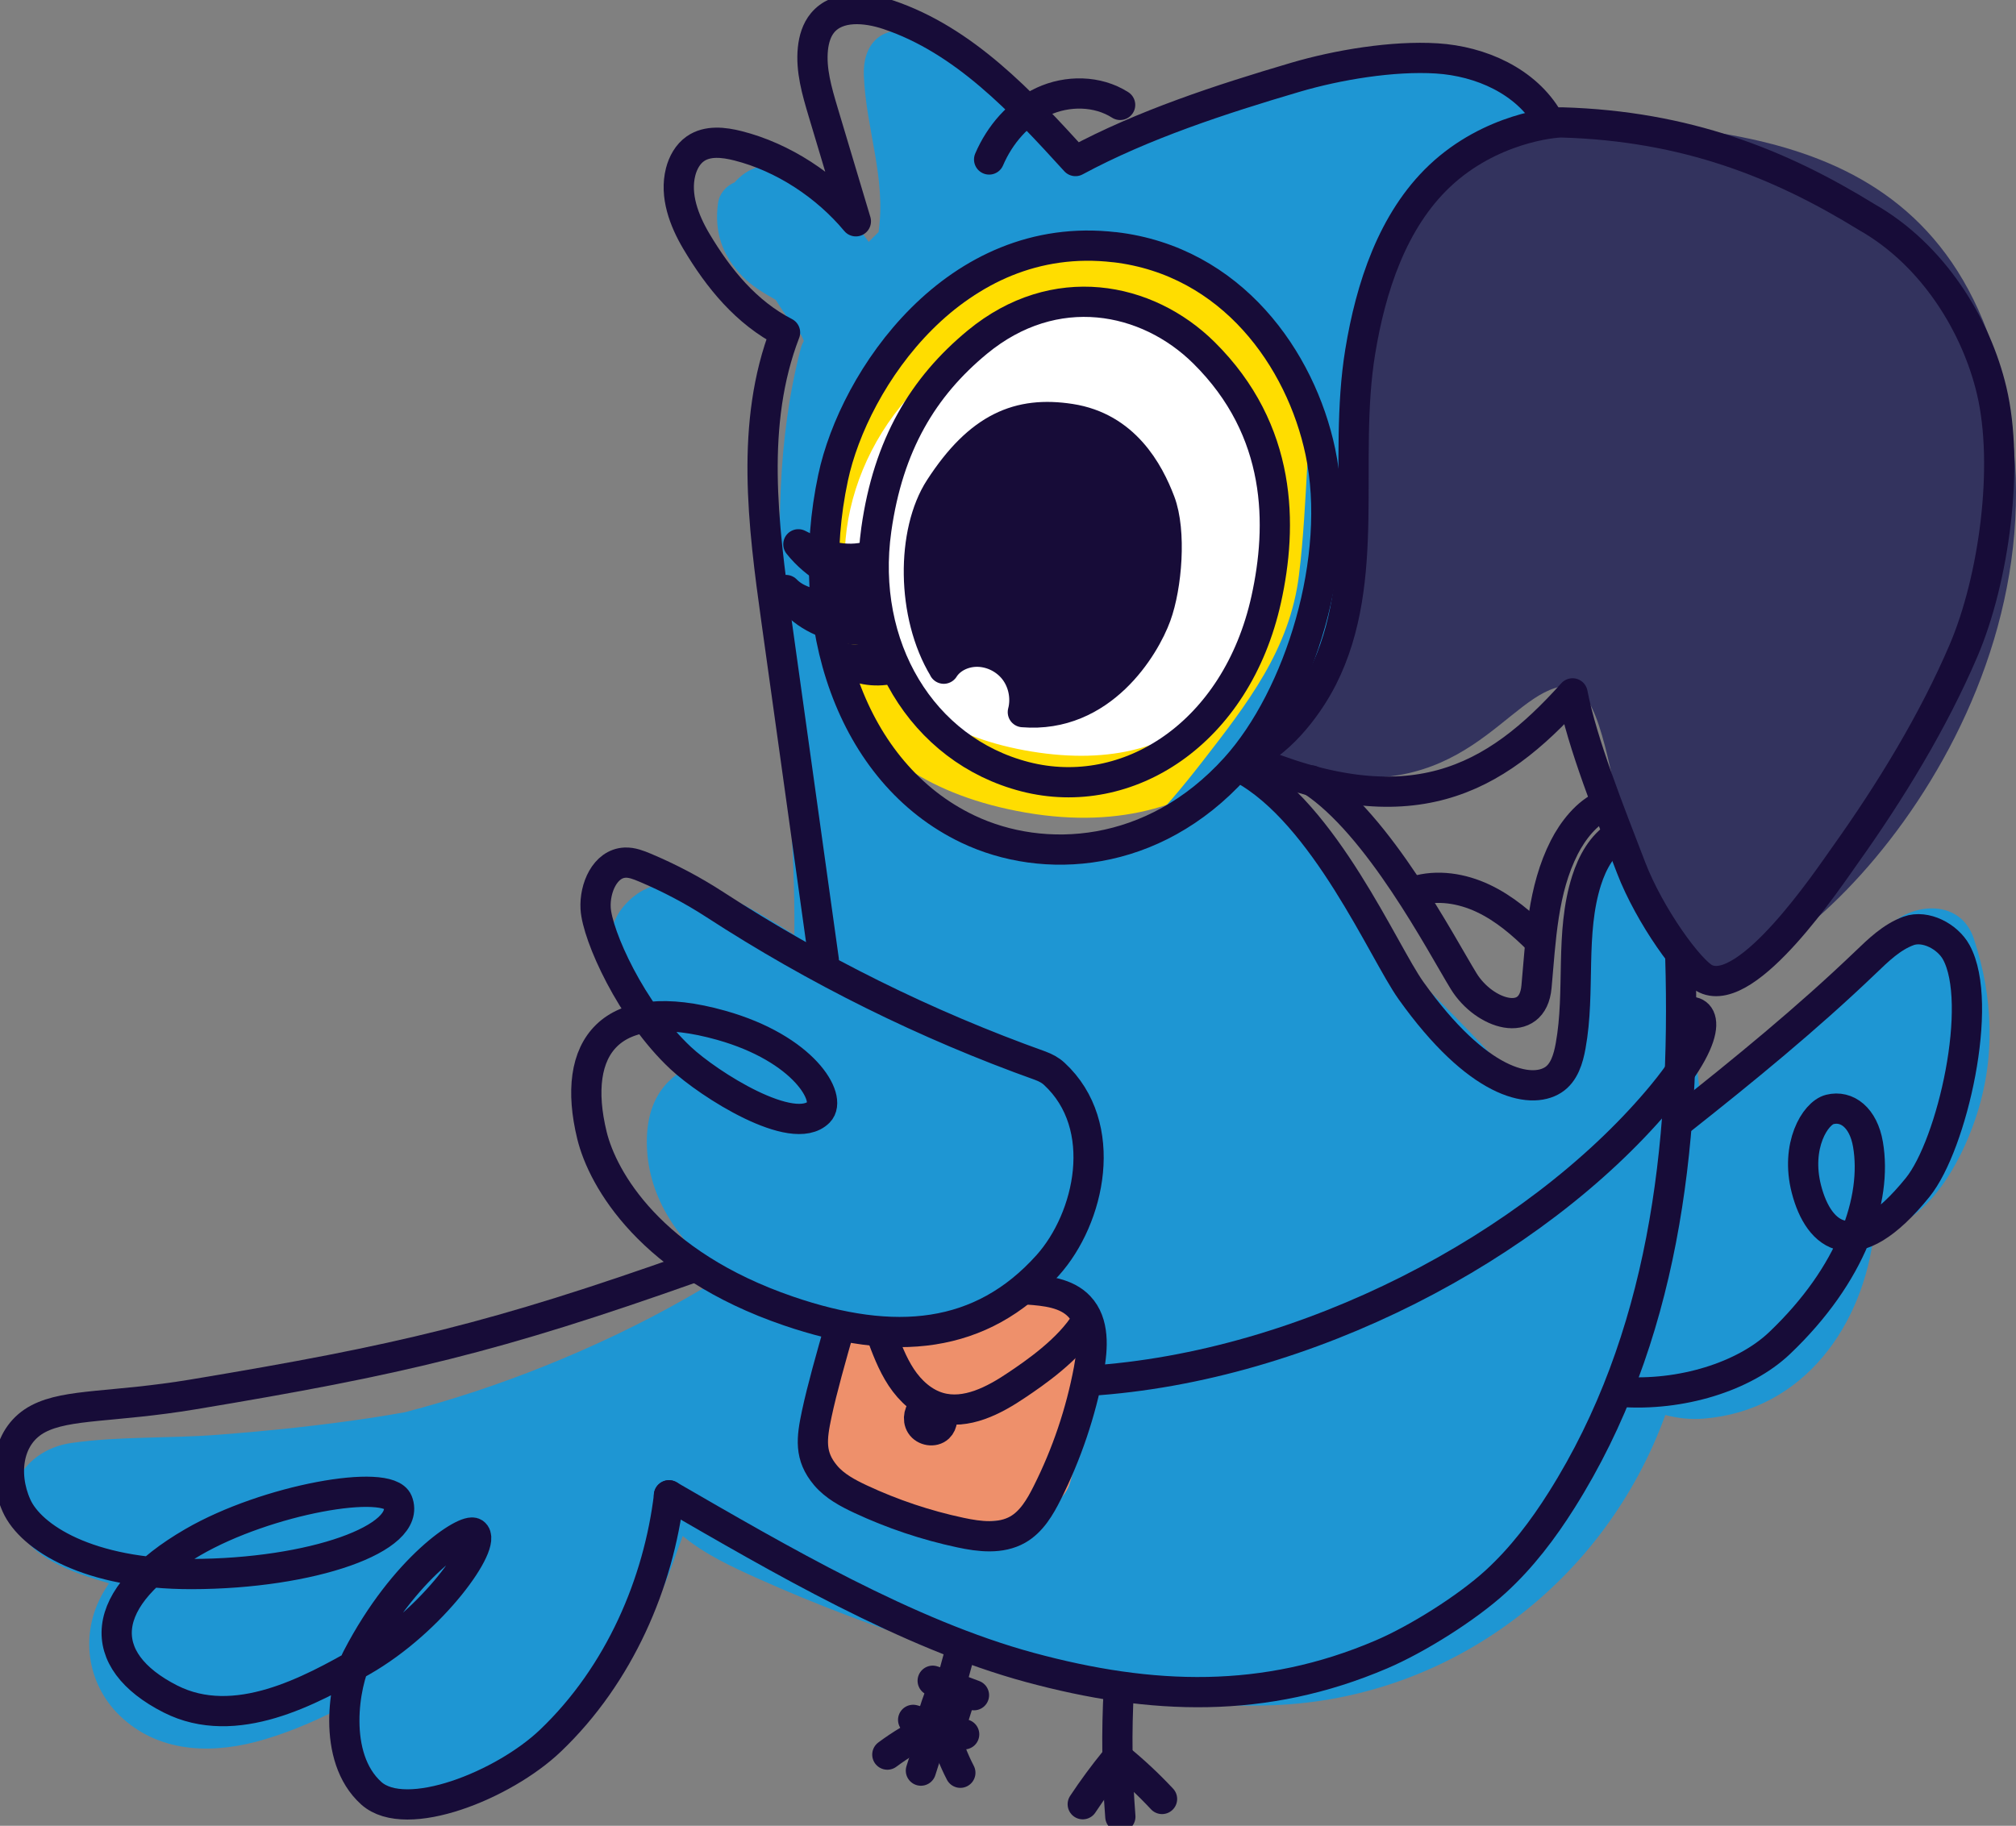
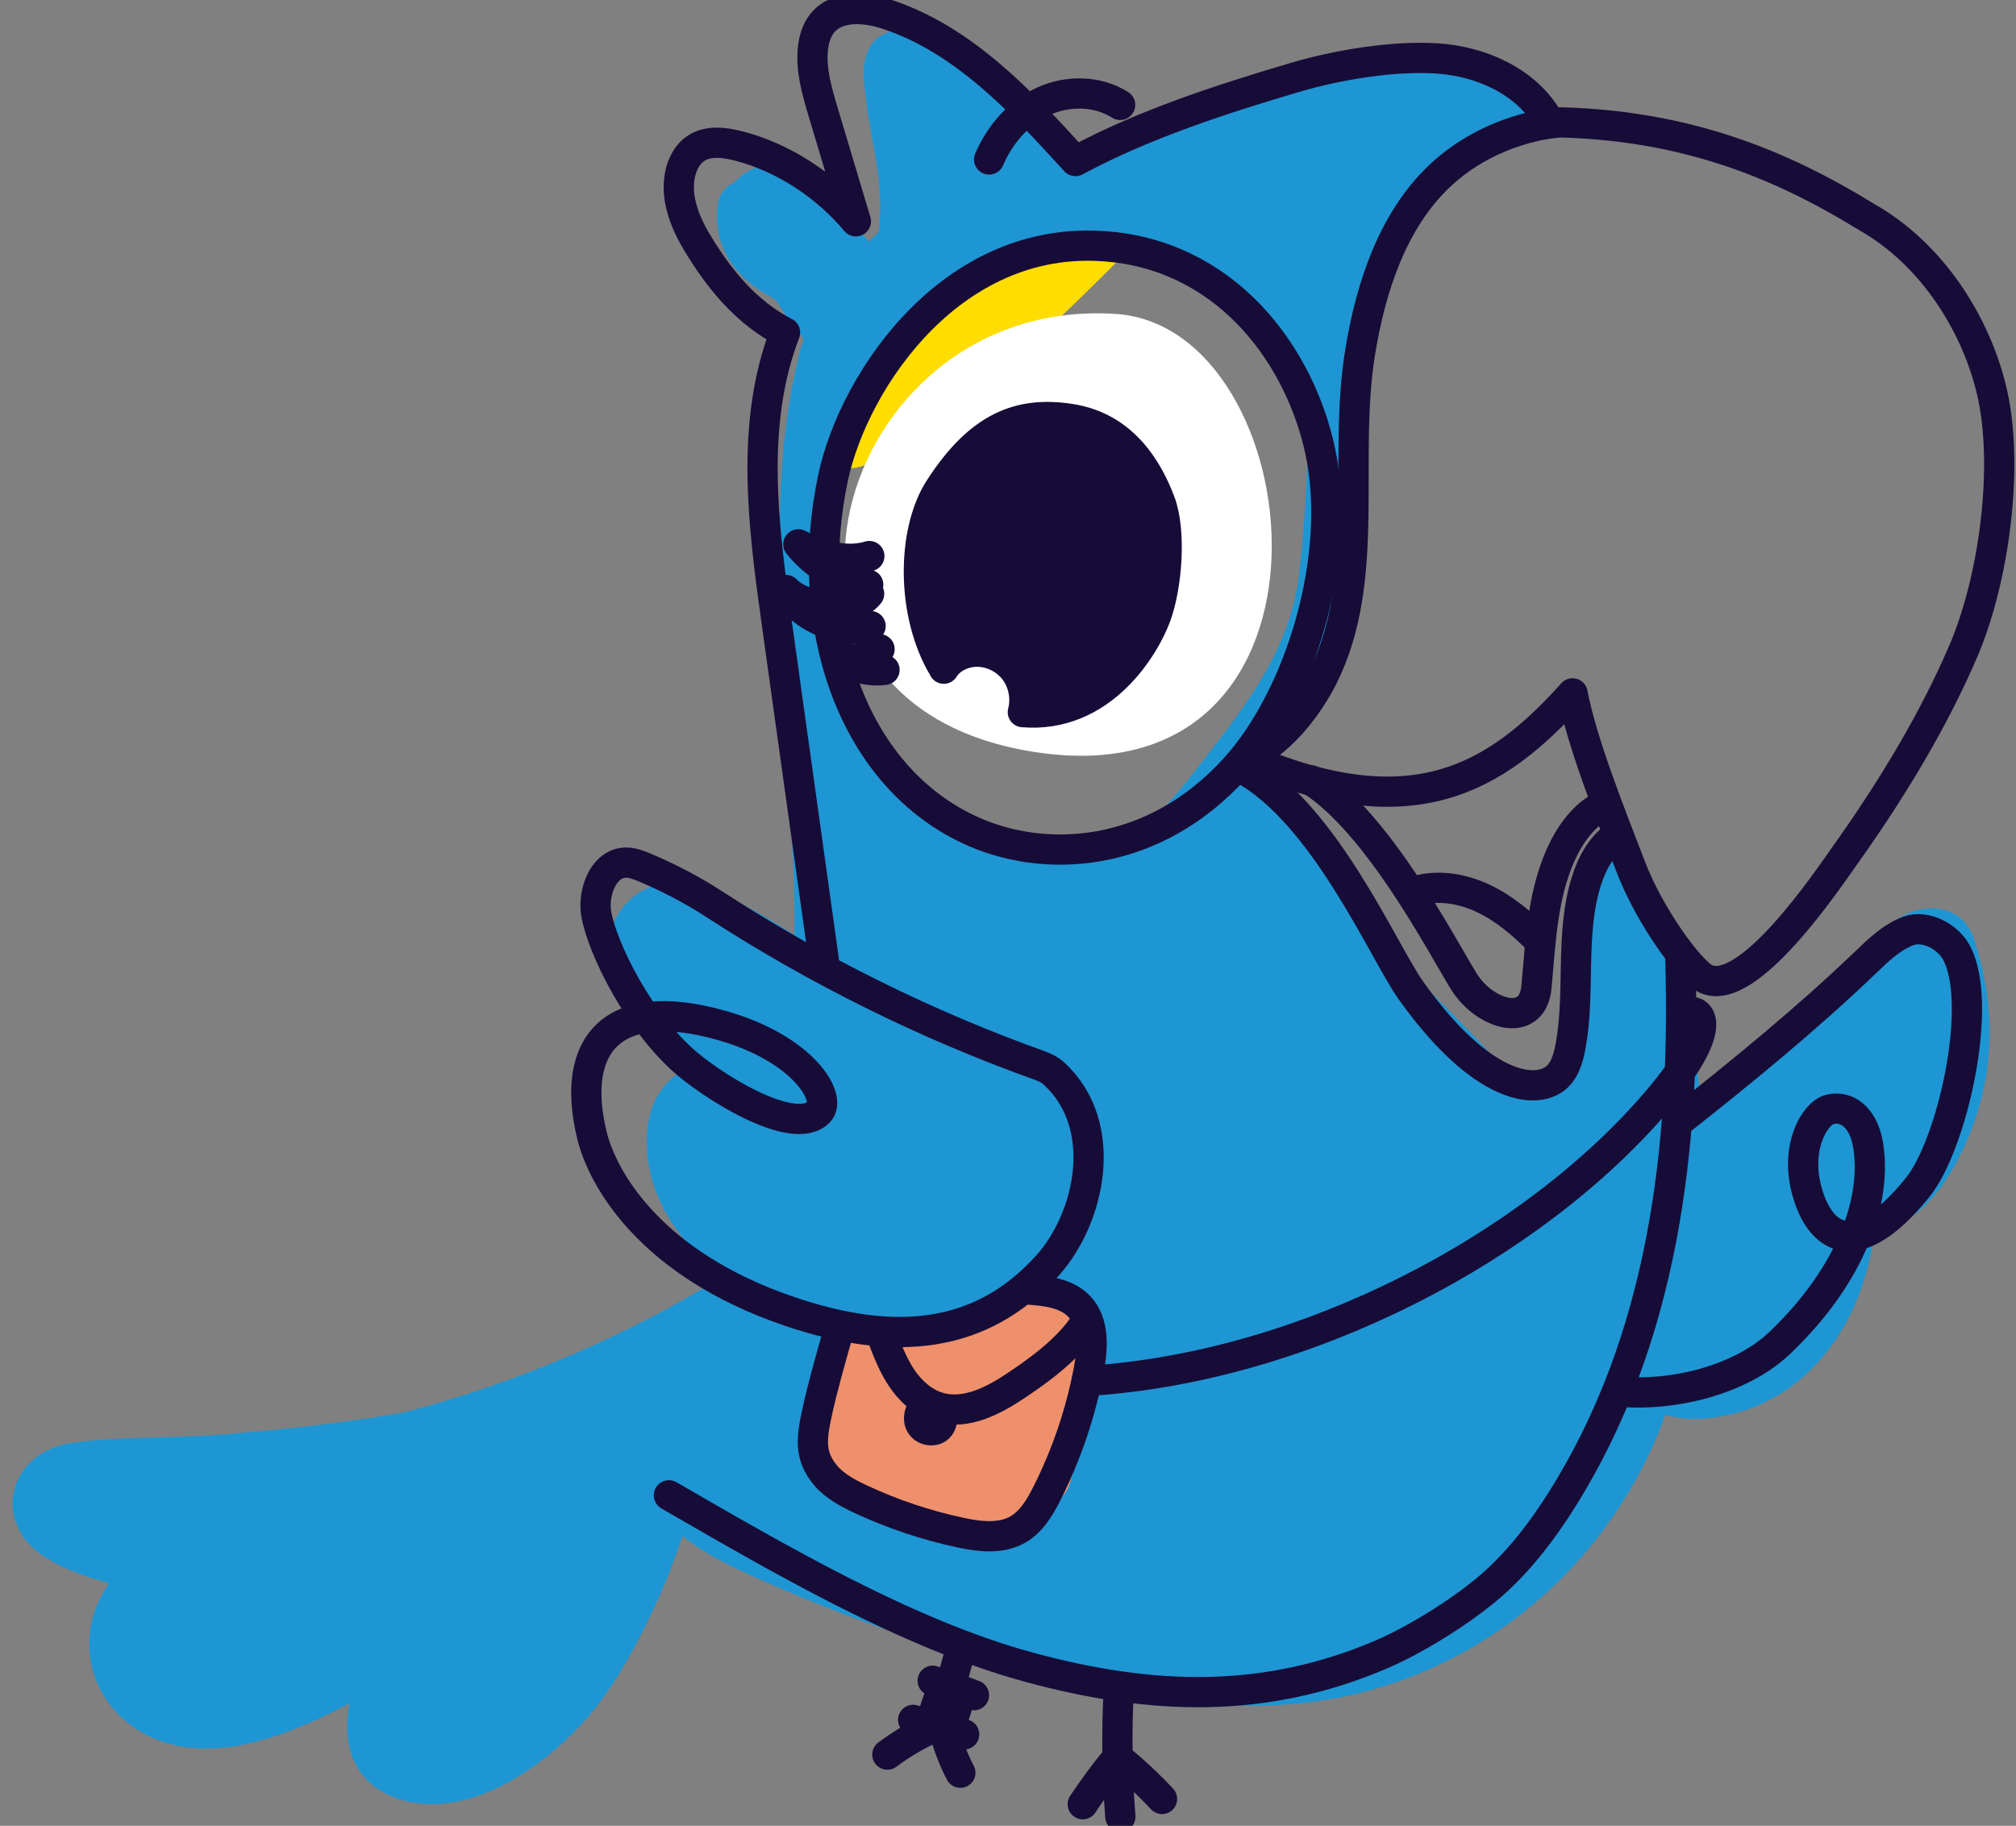
<svg xmlns="http://www.w3.org/2000/svg" width="170" height="154" viewBox="0 0 170 154" fill="none">
  <rect x="0" y="0" width="170" height="154" fill="#808080" stroke="none" />
  <g clip-path="url(#clip0_7_1440)">
-     <path d="M130.149 9.697C144.057 11.258 165.378 9.614 169.512 35.49C173.647 61.365 150.25 84.162 143.046 82.183C135.842 80.204 137.002 57.461 132.034 57.856C127.067 58.251 123.492 68.432 109.607 64.845C100.452 62.478 111.969 58.825 114.087 48.709C116.205 38.593 111.689 26.581 117.323 19.903C122.962 13.231 130.137 9.691 130.137 9.691L130.149 9.697Z" fill="#33335E" />
-     <path d="M94.878 21.38C121.452 23.156 119.161 74.154 86.526 68.546C53.897 62.938 71.231 19.802 94.878 21.38Z" fill="#FFDD00" />
+     <path d="M94.878 21.38C53.897 62.938 71.231 19.802 94.878 21.38Z" fill="#FFDD00" />
    <path d="M94.099 26.48C110.672 27.586 114.705 67.368 87.591 63.482C60.47 59.596 70.184 24.889 94.099 26.48Z" fill="white" />
    <path fill-rule="evenodd" clip-rule="evenodd" d="M93.813 108.322C97.412 110.881 92.915 131.251 86.829 131.4C80.744 131.55 70.083 129.039 68.037 125.458C65.984 121.876 71.588 106.421 73.819 104.592C76.05 102.756 93.034 107.772 93.819 108.328L93.813 108.322Z" fill="#EE906B" />
    <path d="M1.309 128.25C2.195 131.4 6.288 132.698 9.191 133.547C8.947 133.917 8.715 134.294 8.507 134.689C6.704 138.162 7.418 142.312 10.351 144.948C13.706 147.961 18.221 147.938 22.32 146.712C24.813 145.965 27.186 144.912 29.465 143.663C28.84 147.077 29.697 150.431 33.605 151.734C39.893 153.827 47.198 148.165 50.678 143.454C52.754 140.638 54.331 137.469 55.764 134.288C56.401 132.871 56.96 131.203 57.573 129.559C59.387 131.066 61.577 132.1 63.95 133.164C68.828 135.346 73.825 137.248 78.923 138.844C88.091 141.72 97.716 144.201 107.394 143.83C122.505 143.25 135.378 133.284 140.428 119.353C141.493 119.634 142.612 119.748 143.671 119.658C152.165 118.977 157.162 111.689 158.031 103.922C162.487 103.324 165.265 98.236 166.579 94.362C168.281 89.346 168.102 84.162 166.443 79.17C165.342 75.864 161.404 76.079 159.328 78.076C156.46 80.832 153.587 83.583 150.72 86.339C148.828 88.15 146.205 91.845 143.367 92.204C142.939 89.083 142.665 85.932 142.552 82.763C142.51 81.598 142.052 80.737 141.374 80.145C140.321 77.831 139.447 75.475 138.745 73C138.09 70.674 134.777 71.458 134.384 73.496C133.492 78.094 134.688 85.538 132.171 90.07C132.154 90.076 132.136 90.081 132.118 90.087C131.672 90.231 131.243 90.392 130.845 90.578C129.941 90.924 129.042 91.271 128.138 91.618C125.396 88.437 122.427 85.466 119.447 82.494C118.251 81.305 117.061 80.109 115.901 78.883C115.878 78.453 115.741 78.022 115.497 77.64C114.64 76.312 113.653 75.087 112.564 73.951C111.404 71.685 110.077 69.503 108.566 67.416C107.864 66.442 106.913 65.915 105.919 65.778C106.336 65.228 106.746 64.678 107.151 64.128C109.203 61.354 111.38 58.526 112.629 55.267C114.063 51.525 114.224 47.423 114.497 43.471C114.777 39.412 115.753 34.222 115.003 29.756C115.889 23.999 117.751 18.134 121.713 13.954C123.367 12.974 125.176 12.334 126.639 10.995C126.93 10.977 127.222 10.953 127.519 10.965C130.411 11.055 131.124 6.541 128.209 6.445C127.222 6.415 126.27 6.469 125.348 6.612C117.626 2.75 108.447 5.728 101.017 9.847C99.881 10.218 98.733 10.564 97.573 10.869C95.729 11.348 93.671 11.467 92.04 12.478C91.933 12.466 91.826 12.454 91.725 12.436C89.756 12.071 88.174 9.853 86.609 8.514C83.903 6.206 80.41 3.492 76.853 2.708C74.218 2.128 72.737 3.826 72.844 6.379C73.034 10.959 74.735 14.971 74.087 19.574C73.807 19.843 73.528 20.124 73.254 20.405C73.07 20.148 72.879 19.885 72.671 19.616C72.177 18.887 71.618 18.241 71.005 17.643C68.311 14.767 64.747 12.436 62.064 15.252C62.023 15.294 61.993 15.335 61.957 15.377C61.237 15.676 60.66 16.322 60.547 17.135C60.214 19.556 60.904 21.559 62.612 23.317C63.385 24.118 64.39 24.71 65.408 25.29C66.068 26.36 66.782 27.347 67.579 28.297C67.65 28.447 67.722 28.602 67.781 28.758C67.68 28.949 67.585 29.152 67.525 29.385C65.515 37.104 65.538 45.097 66.032 53.007C66.145 54.843 66.324 56.696 66.627 58.52C66.615 61.103 66.663 63.679 66.788 66.25C66.603 66.615 66.502 67.063 66.55 67.601C66.871 71.356 67.02 75.099 66.984 78.847C62.861 76.336 56.895 72.265 53.04 75.966C48.554 80.258 54.765 86.805 57.995 89.543C58.126 89.657 58.269 89.759 58.4 89.866C55.925 90.966 54.325 93.154 54.569 97.065C54.842 101.459 57.609 105.202 61.267 107.832C60.036 108.161 58.947 108.885 57.811 109.53C53.998 111.695 50.018 113.584 45.949 115.216C42.106 116.759 38.156 118.074 34.146 119.12C33.266 119.276 32.386 119.425 31.499 119.563C27.115 120.232 22.701 120.693 18.281 121.027C14.242 121.338 10.012 121.141 6.008 121.715C2.784 122.175 0.321 124.878 1.273 128.256L1.309 128.25ZM70 116.842C71.338 115.551 71.838 113.416 70.898 111.748C71.19 111.79 71.475 111.82 71.761 111.85C77.573 112.627 83.712 111.408 88.18 107.348C88.34 107.199 88.495 107.049 88.638 106.894C88.792 108.586 89.863 110.152 92.023 110.481C93.385 110.69 90.75 124.047 90.083 125.458C88.334 129.146 80.19 128.686 77.109 127.323C75.336 126.54 72.403 125.475 70.922 124.172C68.917 122.402 69.774 119.162 70 116.842ZM76.407 65.144C75.753 64.516 74.92 64.241 74.063 64.229C73.308 62.436 72.671 60.6 72.153 58.681C71.975 58.017 71.612 57.623 71.172 57.414C71.172 57.145 71.172 56.876 71.172 56.607C71.178 56.086 71.041 55.68 70.809 55.375C70.666 54 70.577 52.607 70.506 51.226C70.363 48.541 70.292 45.875 70.351 43.214C70.672 42.915 70.934 42.503 71.071 41.965C71.505 40.255 71.88 38.539 72.201 36.811C73.659 33.941 75.027 31.035 76.318 28.088C79.209 26.169 81.939 23.52 84.545 21.511C84.587 21.47 84.64 21.422 84.682 21.38C86.853 21.063 89.084 20.949 91.291 20.842C91.457 20.836 91.606 20.806 91.755 20.764C92.225 20.949 92.754 21.003 93.302 20.842C93.974 20.645 94.652 20.453 95.324 20.256C98.911 21.248 102.094 23.221 105.158 25.487C105.419 25.798 105.675 26.115 105.931 26.432C106.722 27.951 107.507 29.475 108.293 30.994C109.054 32.459 109.947 33.941 110.28 35.579C110.327 35.807 110.405 36.01 110.494 36.195C110.399 37.212 110.298 38.204 110.244 39.149C110.066 42.264 109.917 45.408 109.536 48.505C108.769 54.789 105.14 59.405 101.38 64.253C99.726 66.382 97.989 68.474 96.05 70.358C89.149 72.373 81.797 70.298 76.401 65.144H76.407Z" fill="#1E96D3" />
    <path d="M105.033 63.877C107.615 62.962 110.137 59.901 111.523 57.163C115.705 48.87 113.2 38.844 114.7 29.673C115.586 24.256 117.418 18.612 121.398 14.845C125.687 10.792 131.041 10.307 131.707 10.325C142.177 10.63 150.083 13.793 157.388 18.295C163.052 21.5 166.663 27.502 167.948 32.949C169.453 39.298 168.144 48.864 165.58 54.867C163.016 60.87 159.399 66.782 155.616 72.092C154.14 74.166 147.4 84.258 143.831 82.56C142.481 81.921 139.102 77.245 137.543 73.186C135.758 68.534 133.415 62.693 132.606 58.484C126.05 65.796 118.953 69.885 105.033 63.889" stroke="#170C38" stroke-width="2.55" stroke-linecap="round" stroke-linejoin="round" />
    <path d="M136.419 70.448C135.074 71.267 134.271 72.761 133.789 74.268C132.368 78.728 133.284 83.607 132.445 88.216C132.249 89.31 131.898 90.5 130.964 91.092C129.054 92.312 124.622 91.463 118.983 83.553C116.663 80.3 111.707 68.612 104.765 64.834" stroke="#170C38" stroke-width="2.55" stroke-linecap="round" stroke-linejoin="round" />
    <path d="M135.277 67.918C133.807 68.522 132.612 70.095 131.916 71.458C130.083 75.051 129.929 79.212 129.566 83.23C129.239 86.853 125.164 85.586 123.427 82.764C121.535 79.685 116.252 69.497 110.577 65.826" stroke="#170C38" stroke-width="2.55" stroke-linecap="round" stroke-linejoin="round" />
    <path d="M129.78 79.326C128.382 77.927 126.853 76.618 125.068 75.775C123.284 74.932 121.202 74.591 119.316 75.177" stroke="#170C38" stroke-width="2.55" stroke-linecap="round" stroke-linejoin="round" />
    <path d="M130.547 10.074C128.679 6.846 124.866 5.16 121.16 4.927C117.454 4.693 112.784 5.471 109.221 6.523C102.921 8.382 96.371 10.523 90.69 13.584C86.133 8.58 81.291 3.384 74.89 1.238C73.016 0.61 70.625 0.401 69.358 1.931C68.858 2.535 68.632 3.324 68.549 4.107C68.364 5.901 68.888 7.683 69.399 9.405C70.321 12.49 71.249 15.581 72.171 18.666C69.655 15.646 66.032 13.261 62.231 12.298C61.029 11.993 59.661 11.838 58.644 12.543C57.995 12.992 57.591 13.733 57.394 14.498C56.889 16.489 57.674 18.582 58.721 20.352C60.607 23.526 62.927 26.36 66.199 28.046C63.254 35.687 64.343 44.219 65.473 52.338C66.805 61.88 68.132 71.422 69.465 80.964" stroke="#170C38" stroke-width="2.55" stroke-linecap="round" stroke-linejoin="round" />
    <path d="M94.456 8.849C92.546 7.629 90 7.605 87.942 8.562C85.883 9.518 84.307 11.36 83.409 13.452" stroke="#170C38" stroke-width="2.55" stroke-linecap="round" stroke-linejoin="round" />
    <path d="M87.739 89.896C78.09 86.446 68.846 81.867 60.244 76.277C58.382 75.069 56.419 74.04 54.378 73.18C53.849 72.958 53.29 72.737 52.713 72.761C51.017 72.833 50.131 74.907 50.226 76.611C50.351 78.889 53.224 85.34 57.4 89.244C59.768 91.457 66.877 95.988 69.048 93.8C70.208 92.628 67.787 88.443 60.815 86.482C51.422 83.834 48.102 88.318 49.917 95.767C50.821 99.468 54.866 106.607 66.49 110.582C75.419 113.644 82.736 112.974 88.346 106.726C91.904 102.762 93.647 94.966 88.905 90.578C88.572 90.267 88.162 90.052 87.733 89.896H87.739Z" stroke="#170C38" stroke-width="2.55" stroke-linecap="round" stroke-linejoin="round" />
    <path d="M93.992 20.848C103.879 22.008 109.691 30.306 111.338 38.097C113.23 47.035 109.607 58.765 104.17 64.774C97.222 72.456 87.977 72.965 81.618 69.933C71.701 65.21 67.644 52.547 70.25 40.291C72.011 31.992 80.547 19.27 93.998 20.854L93.992 20.848Z" stroke="#170C38" stroke-width="2.55" stroke-linecap="round" stroke-linejoin="round" />
-     <path d="M73.896 44.661C72.504 54.526 77.739 63.273 86.442 65.515C95.086 67.739 104.277 61.874 106.776 50.55C108.144 44.35 108.168 36.327 101.517 29.75C96.728 25.015 88.947 23.473 82.421 28.853C77.835 32.638 74.902 37.523 73.896 44.661Z" stroke="#170C38" stroke-width="2.55" stroke-linecap="round" stroke-linejoin="round" />
    <path d="M79.59 56.397C76.829 51.859 76.859 44.858 79.239 41.188C82.588 36.016 85.931 34.665 90.262 35.334C94.842 36.04 96.859 39.776 97.829 42.329C98.775 44.823 98.4 49.45 97.484 51.949C96.532 54.562 92.909 60.618 86.252 60.068C86.573 58.843 86.288 57.468 85.503 56.481C84.717 55.495 83.462 54.915 82.213 54.974C81.184 55.022 80.143 55.519 79.584 56.403L79.59 56.397Z" fill="#170C38" stroke="#170C38" stroke-width="2.55" stroke-linecap="round" stroke-linejoin="round" />
    <path d="M141.695 80.785C142.165 96.832 140.238 112.974 131.683 126.534C130.113 129.027 128.316 131.395 126.145 133.385C123.712 135.616 119.5 138.264 116.466 139.556C106.645 143.753 97.139 143.436 86.835 140.644C76.532 137.852 65.657 131.472 56.407 126.127" stroke="#170C38" stroke-width="2.55" stroke-linecap="round" stroke-linejoin="round" />
-     <path d="M56.419 126.127C55.538 133.487 52.267 141.241 46.413 146.825C42.481 150.58 34.242 153.886 31.309 151.256C27.924 148.213 29.03 141.929 30.119 139.83C34.105 132.148 39.304 128.853 39.976 129.308C41.136 130.103 36.526 136.703 30.5 140.135C26.199 142.587 19.851 146.09 14.366 143.304C7.96 140.046 8.144 134.79 16.264 130.079C22.522 126.45 32.73 124.662 33.534 126.659C34.777 129.738 26.312 132.752 16.157 132.769C7.478 132.781 2.594 129.69 1.392 126.994C0.184 124.298 0.631 121.021 3.242 119.664C5.699 118.385 9.56 118.731 16.27 117.619C33.724 114.714 41.743 112.83 58.429 106.917" stroke="#170C38" stroke-width="2.55" stroke-linecap="round" stroke-linejoin="round" />
    <path d="M141.683 94.506C147.043 90.267 152.362 85.92 157.299 81.191C158.394 80.139 159.518 79.039 160.94 78.519C162.362 78.004 164.23 78.985 164.961 80.318C167.323 84.611 164.628 96.544 161.707 100.156C156.365 106.762 153.367 104.341 152.326 100.299C151.386 96.652 153.058 93.89 154.301 93.579C155.741 93.22 157.133 94.26 157.519 96.532C158.305 101.136 156.175 107.468 150.065 113.285C147.079 116.131 141.725 117.775 136.651 117.398" stroke="#170C38" stroke-width="2.55" stroke-linecap="round" stroke-linejoin="round" />
    <path d="M142.011 85.478C143.343 84.85 145.247 86.375 139.81 92.784C129.346 105.118 110.232 115.3 91.779 116.472" stroke="#170C38" stroke-width="2.55" stroke-linecap="round" stroke-linejoin="round" />
    <path d="M86.627 108.765C88.198 108.873 89.929 109.052 91.011 110.2C92.296 111.557 92.159 113.698 91.814 115.539C91.136 119.144 89.952 122.648 88.305 125.924C87.704 127.126 86.984 128.351 85.824 129.015C84.384 129.834 82.6 129.619 80.987 129.272C78.09 128.656 75.259 127.706 72.57 126.45C71.487 125.942 70.393 125.362 69.619 124.447C68.239 122.809 68.43 121.344 68.876 119.246C69.322 117.147 70.095 114.439 70.809 111.928" stroke="#170C38" stroke-width="2.55" stroke-linecap="round" stroke-linejoin="round" />
    <path d="M91.6 111.443C90.161 113.841 87.156 115.874 85.782 116.8C83.825 118.128 81.469 119.365 79.197 118.719C77.858 118.337 76.764 117.338 75.996 116.173C75.229 115.007 74.741 113.685 74.259 112.37" stroke="#170C38" stroke-width="2.55" stroke-linecap="round" stroke-linejoin="round" />
    <path d="M78.108 118.475C78.572 118.487 79.042 118.72 79.286 119.12C79.524 119.521 79.488 120.089 79.149 120.412C78.733 120.806 77.965 120.675 77.656 120.191C77.347 119.706 77.513 118.995 77.977 118.648" stroke="#170C38" stroke-width="2.55" stroke-linecap="round" stroke-linejoin="round" />
    <path d="M94.343 142.497C94.146 146.072 94.194 149.666 94.474 153.235" stroke="#170C38" stroke-width="2.55" stroke-linecap="round" stroke-linejoin="round" />
    <path d="M94.289 148.285C95.598 149.349 96.835 150.503 97.989 151.74" stroke="#170C38" stroke-width="2.55" stroke-linecap="round" stroke-linejoin="round" />
    <path d="M94.004 148.512C93.046 149.69 92.141 150.915 91.303 152.183" stroke="#170C38" stroke-width="2.55" stroke-linecap="round" stroke-linejoin="round" />
    <path d="M80.94 139.364C80.72 140.177 80.494 140.99 80.274 141.804" stroke="#170C38" stroke-width="2.55" stroke-linecap="round" stroke-linejoin="round" />
    <path d="M82.13 142.987C80.982 142.545 79.822 142.144 78.65 141.768" stroke="#170C38" stroke-width="2.55" stroke-linecap="round" stroke-linejoin="round" />
    <path d="M81.089 142.748C80.791 143.687 80.494 144.625 80.196 145.564" stroke="#170C38" stroke-width="2.55" stroke-linecap="round" stroke-linejoin="round" />
    <path d="M79.453 142.503C79.084 143.388 78.775 144.297 78.525 145.223" stroke="#170C38" stroke-width="2.55" stroke-linecap="round" stroke-linejoin="round" />
    <path d="M81.303 146.288L77.002 145.068" stroke="#170C38" stroke-width="2.55" stroke-linecap="round" stroke-linejoin="round" />
    <path d="M79.661 146.15C79.982 147.316 80.422 148.452 80.981 149.528" stroke="#170C38" stroke-width="2.55" stroke-linecap="round" stroke-linejoin="round" />
-     <path d="M78.894 145.845C78.435 146.993 78.019 148.165 77.656 149.349" stroke="#170C38" stroke-width="2.55" stroke-linecap="round" stroke-linejoin="round" />
    <path d="M78.584 145.773C77.257 146.377 75.996 147.125 74.825 147.998" stroke="#170C38" stroke-width="2.55" stroke-linecap="round" stroke-linejoin="round" />
    <path d="M73.308 46.903C71.321 47.501 69.167 46.855 67.323 45.911C68.775 47.728 70.922 48.966 73.212 49.312" fill="#170C38" />
    <path d="M73.308 46.903C71.321 47.501 69.167 46.855 67.323 45.911C68.775 47.728 70.922 48.966 73.212 49.312" stroke="#170C38" stroke-width="2.55" stroke-linecap="round" stroke-linejoin="round" />
    <path d="M73.29 50.09C72.85 50.634 72.183 50.963 71.499 51.1C70.815 51.238 70.107 51.19 69.411 51.094C68.269 50.933 67.085 50.598 66.276 49.767C67.21 51.525 69.143 52.553 71.083 52.96C71.862 53.121 72.719 53.193 73.415 52.81" fill="#170C38" />
    <path d="M73.29 50.09C72.85 50.634 72.183 50.963 71.499 51.1C70.815 51.238 70.107 51.19 69.411 51.094C68.269 50.933 67.085 50.598 66.276 49.767C67.21 51.525 69.143 52.553 71.083 52.96C71.862 53.121 72.719 53.193 73.415 52.81" stroke="#170C38" stroke-width="2.55" stroke-linecap="round" stroke-linejoin="round" />
-     <path d="M74.17 54.759C73.754 55.244 73.129 55.525 72.499 55.602C71.862 55.68 71.219 55.572 70.613 55.375C71.713 56.26 73.183 56.678 74.587 56.505" fill="#170C38" />
    <path d="M74.17 54.759C73.754 55.244 73.129 55.525 72.499 55.602C71.862 55.68 71.219 55.572 70.613 55.375C71.713 56.26 73.183 56.678 74.587 56.505" stroke="#170C38" stroke-width="2.55" stroke-linecap="round" stroke-linejoin="round" />
  </g>
  <defs>
    <clipPath id="clip0_7_1440">
      <rect width="170" height="154" fill="white" />
    </clipPath>
  </defs>
</svg>